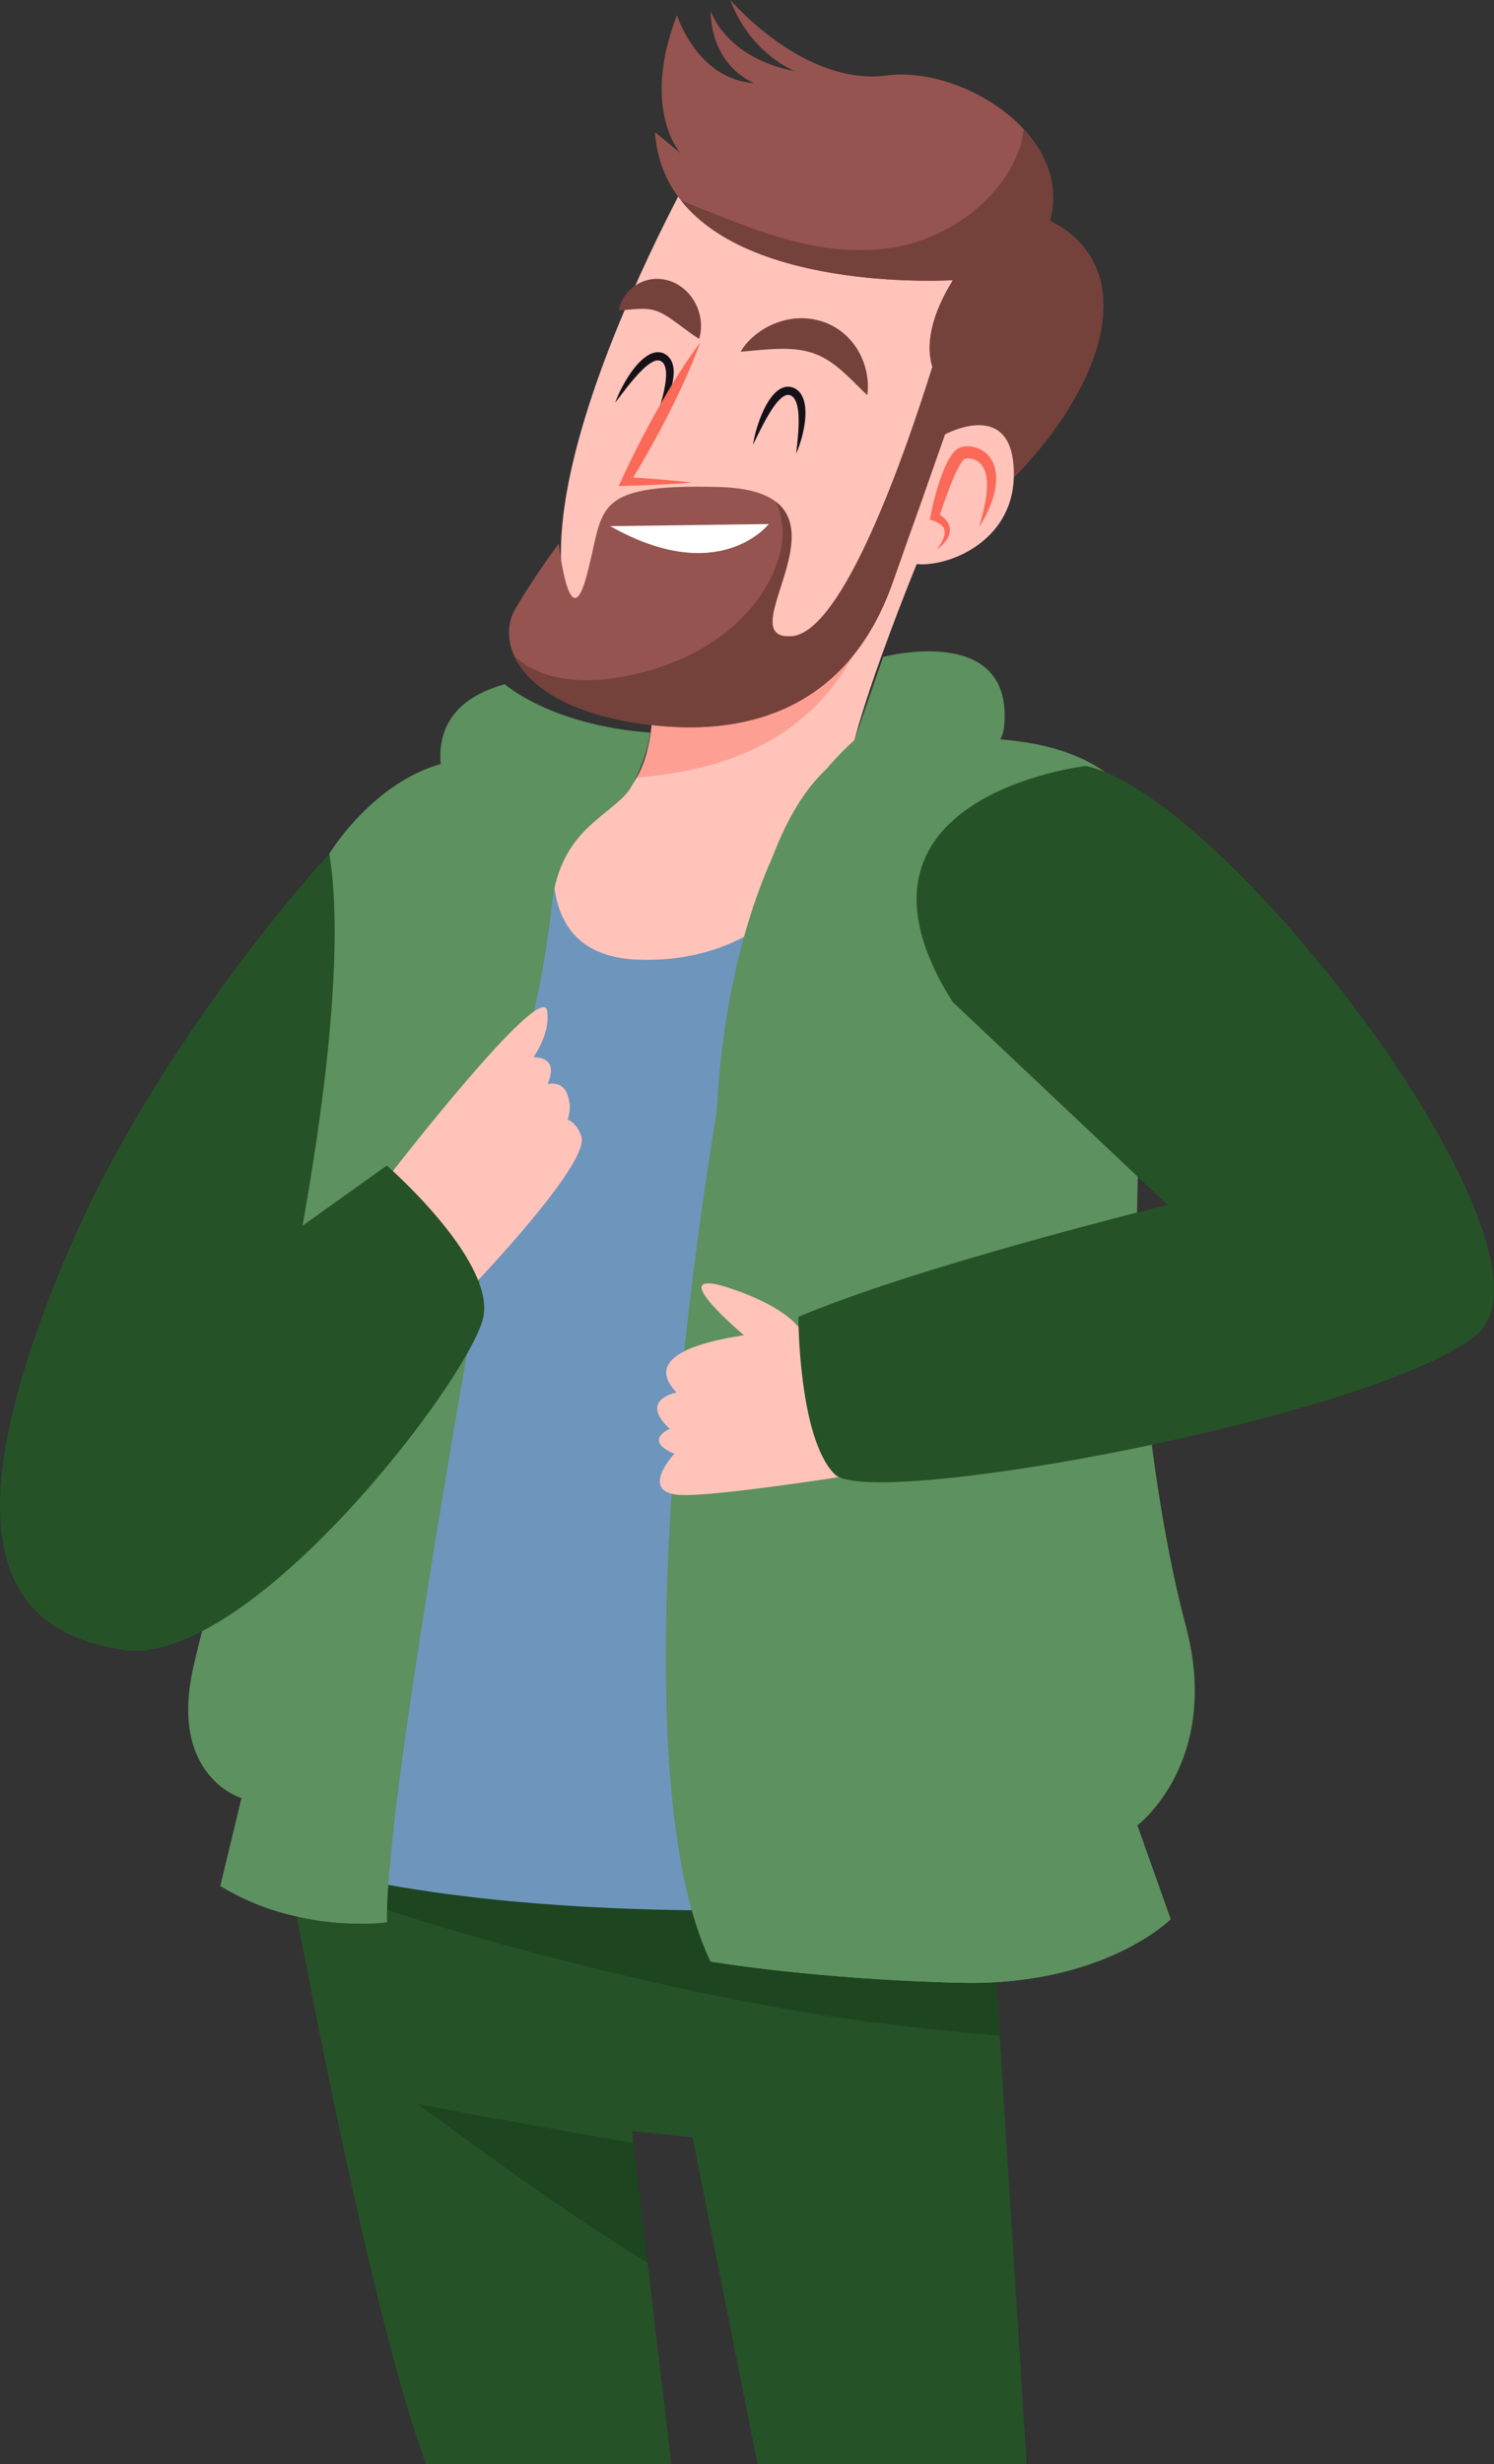
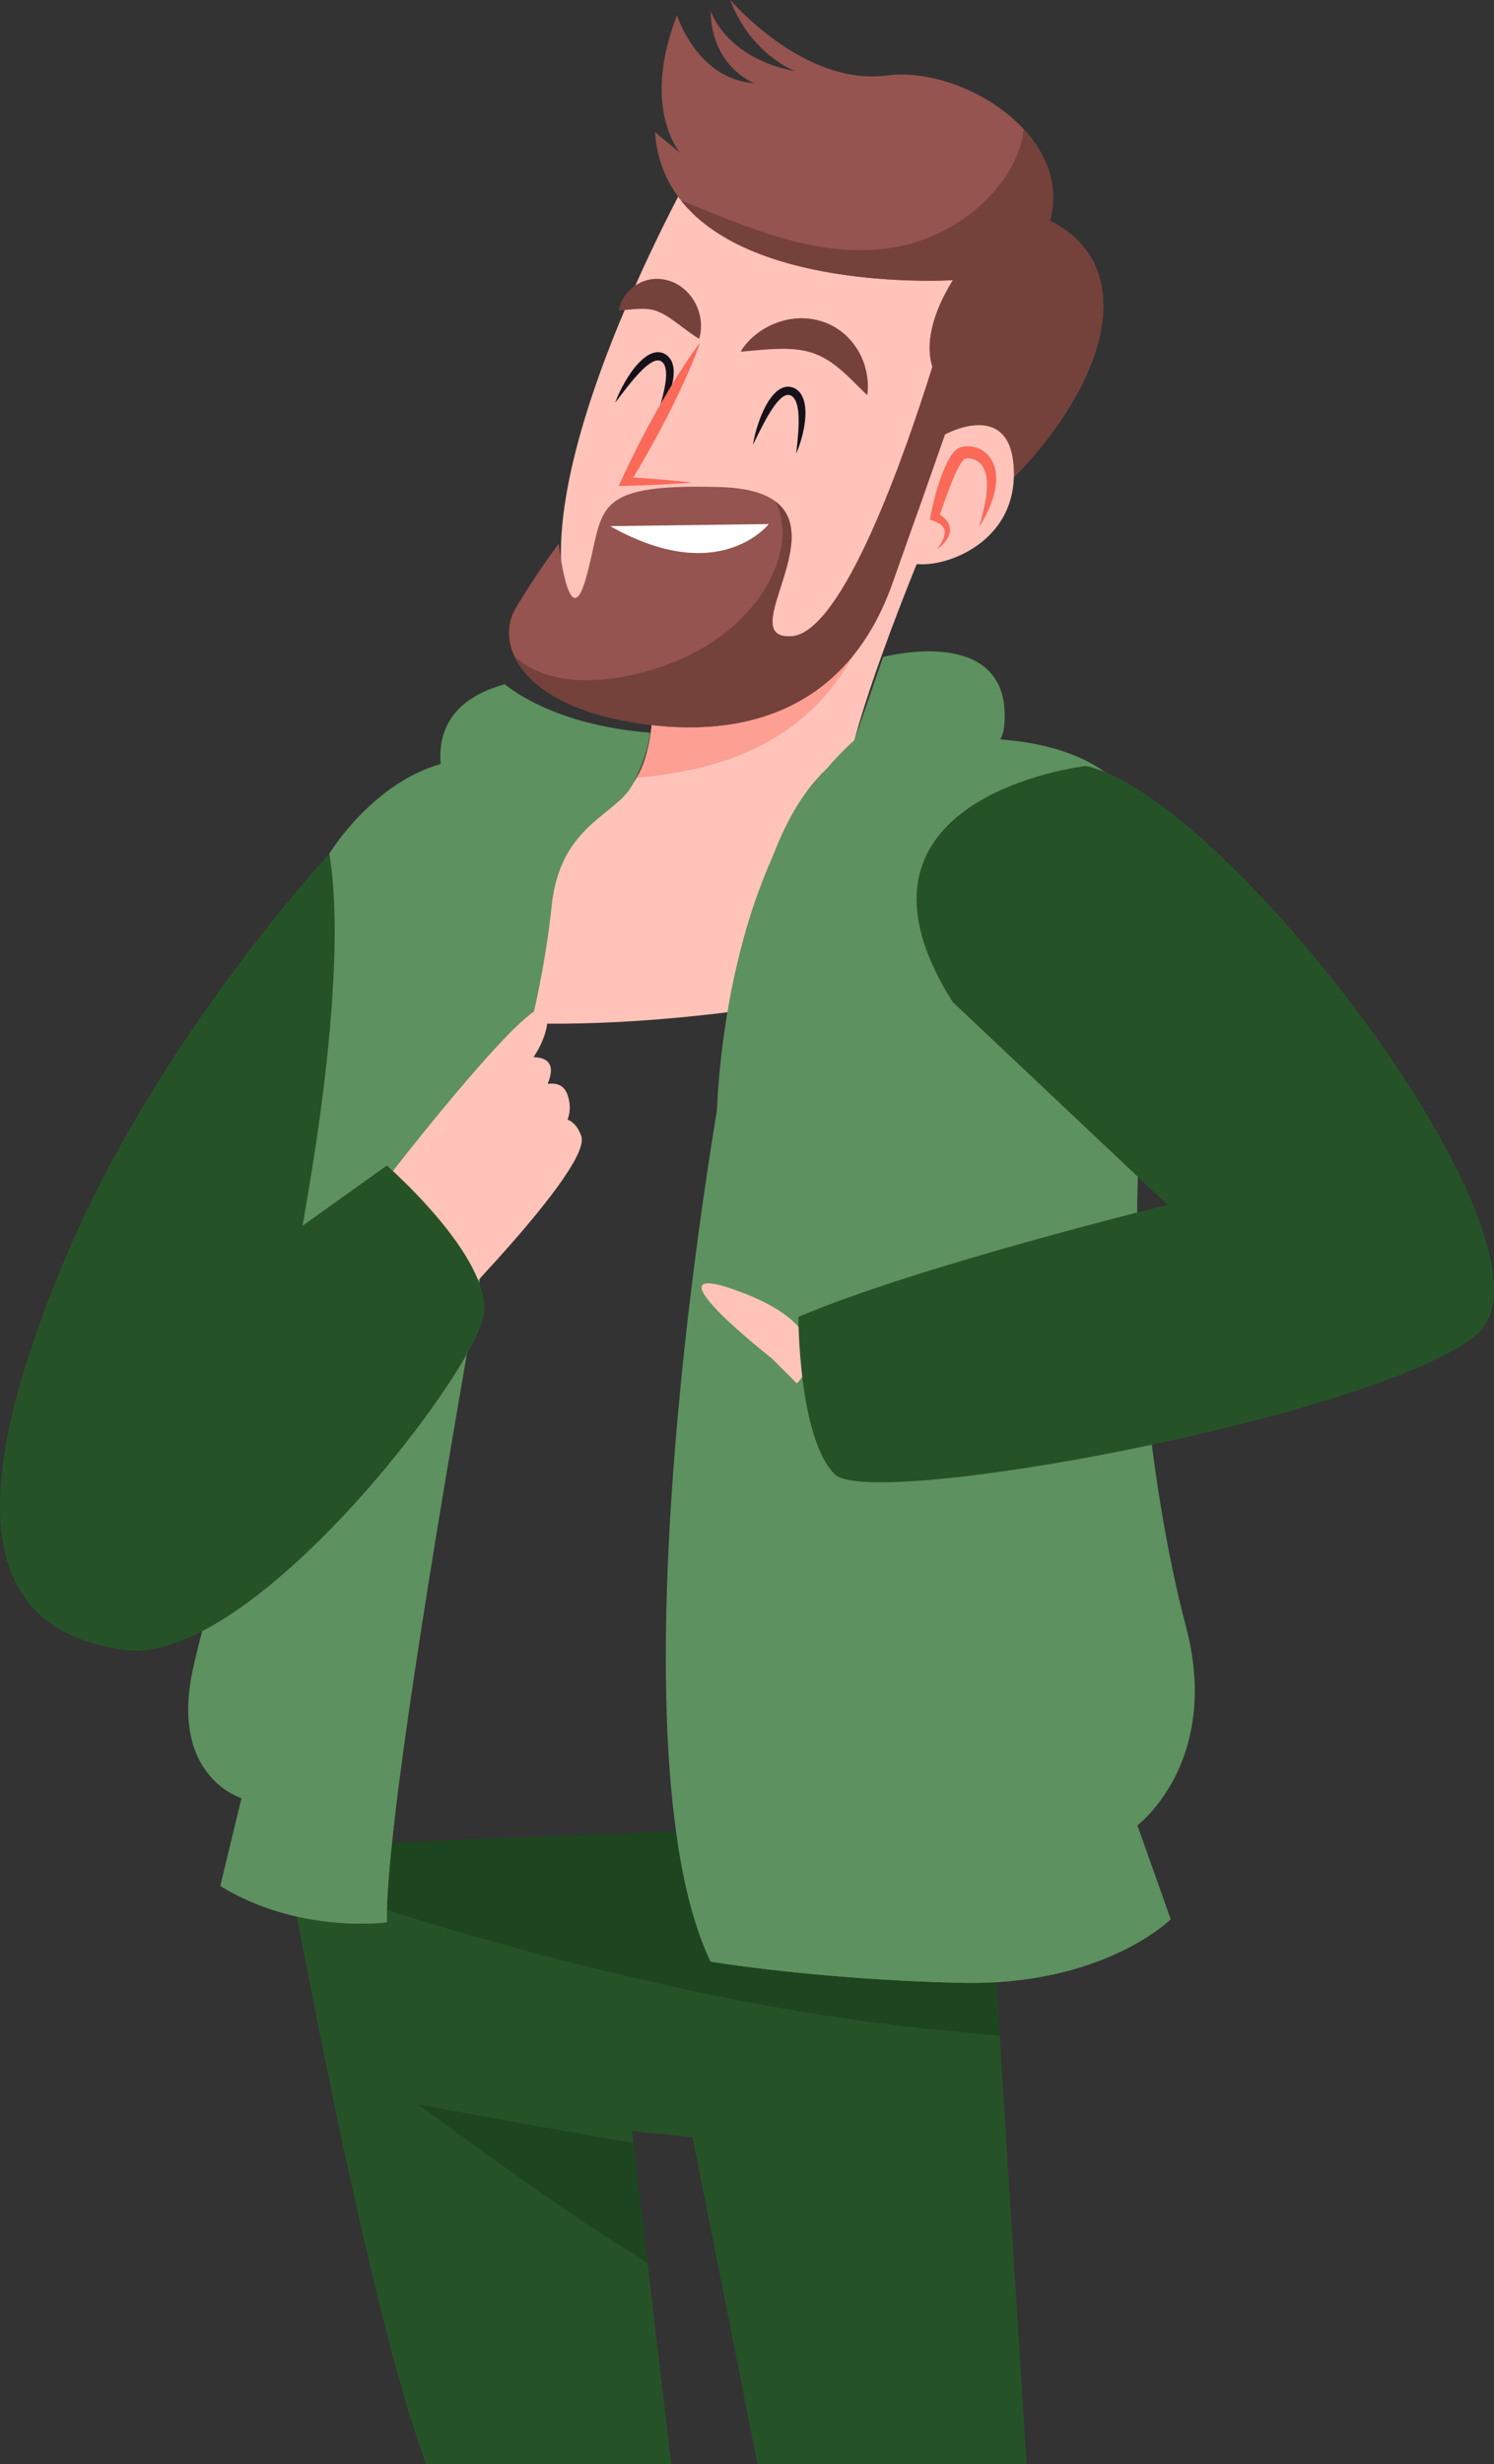
<svg xmlns="http://www.w3.org/2000/svg" xml:space="preserve" width="325.2mm" height="536.218mm" version="1.1" style="shape-rendering:geometricPrecision; text-rendering:geometricPrecision; image-rendering:optimizeQuality; fill-rule:evenodd; clip-rule:evenodd" viewBox="0 0 9228.33 15216.46">
  <rect x="0" y="0" width="9228.33" height="15216.46" fill="#333333" stroke="none" />
  <defs>
    <style type="text/css"> .fil9 {fill:#161118;fill-rule:nonzero} .fil6 {fill:#265228;fill-rule:nonzero} .fil0 {fill:#265228;fill-rule:nonzero} .fil5 {fill:#5D915F;fill-rule:nonzero} .fil4 {fill:#6E95BC;fill-rule:nonzero} .fil8 {fill:#75413B;fill-rule:nonzero} .fil7 {fill:#95544F;fill-rule:nonzero} .fil11 {fill:#FB6959;fill-rule:nonzero} .fil2 {fill:#FFC3BA;fill-rule:nonzero} .fil10 {fill:white;fill-rule:nonzero} .fil1 {fill:#09290A;fill-rule:nonzero;fill-opacity:0.302} .fil3 {fill:#FB6959;fill-rule:nonzero;fill-opacity:0.4} </style>
  </defs>
  <g id="Слой_x0020_1">
    <g id="_2804207264">
      <path class="fil0" d="M1753.84 11403.15c0,0 504.7,2822.59 878.56,3813.31l1514.11 0 -243 -2056.2 373.85 37.39 402.02 2018.81 1661.81 0 -250.64 -3981.54 -4336.7 168.24z" />
      <g>
        <path class="fil1" d="M2319.89 11772.18c322.89,103.81 648.24,200.12 976.3,286.33 677.99,178.15 1369.06,332.76 2064.45,425.32 270.37,35.99 541.28,64.21 812.54,86.06l-82.64 -1334.98 -4336.7 168.24c0,0 12.76,71.36 35.66,195.04 179.08,45.91 353.22,117.03 530.39,174z" />
        <path class="fil1" d="M2606.57 13012.61c155.09,111.88 309.25,225.04 464.51,336.67 302.56,217.54 610.27,429.25 928.45,623.53l-87.48 -740.24c-444.21,-74.88 -887.4,-155.82 -1330.35,-238.16 8.29,6.07 16.56,12.2 24.88,18.2z" />
      </g>
    </g>
    <g id="_2804205968">
      <g>
        <g>
          <path class="fil2" d="M5692.72 3409.68c0,0 -657.67,1574 -415.09,1563.13 242.57,-10.87 1309.46,-499.59 1507.36,328.75 197.9,828.34 -4360.42,1418.57 -4600.54,690.73 0,0 -309.62,-750.32 397.6,-938.47 707.22,-188.14 1489.66,362.73 1451.07,-855.8 -38.6,-1218.53 1659.6,-788.34 1659.6,-788.34z" />
          <path class="fil3" d="M4988.02 4405.88c317.82,-285.75 420.89,-653.51 529.28,-1031.02 -432.83,-71.18 -1515.07,-152.41 -1484.17,823.17 9.22,291.24 -28.54,481.22 -100.89,604.56 386.95,-32.95 763.11,-133.57 1055.78,-396.7z" />
        </g>
-         <path class="fil4" d="M3492.26 4935.48c0,0 -343.83,962.91 448.62,990.71 1065.48,37.39 1328.92,-1012.83 1328.92,-1012.83 0,0 1466.5,-570.38 1523.47,198.49 56.97,768.87 -590.57,6609.06 -590.57,6609.06 0,0 -2775.07,285.67 -4486.24,-243 0,0 235.52,-5937.95 469.82,-6313.43 256.4,-410.89 1305.99,-229.01 1305.99,-229.01z" />
      </g>
      <g>
        <g>
          <g>
            <path class="fil5" d="M5585.84 4580.32c0,0 -616.86,-168.24 -915.94,1046.79 -299.08,1215.03 -915.94,5159.18 -280.39,6486.36 0,0 672.93,112.16 1551.49,130.85 878.56,18.69 1289.79,-392.55 1289.79,-392.55l-205.62 -579.47c0,0 523.4,-392.55 299.08,-1233.72 -224.31,-841.17 -411.24,-2411.35 -224.31,-3514.22 186.93,-1102.87 261.7,-2130.97 -1514.1,-1944.04z" />
            <g>
              <path class="fil5" d="M4183.25 11359.5c44.28,297.87 111.15,555.38 206.26,753.97 0,0 672.93,112.16 1551.49,130.85 878.56,18.69 1289.79,-392.55 1289.79,-392.55l-201.89 -568.95c-793.6,261.51 -2252.67,140.96 -2845.66,76.68z" />
            </g>
          </g>
          <g>
            <path class="fil5" d="M2034.23 5271.95c0,0 392.55,-654.24 1009.41,-579.47l486.01 149.54c0,0 -1158.95,6000.35 -1140.25,7028.45 0,0 -542.09,74.77 -1028.1,-224.31l130.85 -542.09c0,0 -448.62,-130.85 -299.08,-803.78 149.54,-672.94 729.02,-2448.74 785.09,-3607.68 56.08,-1158.95 56.08,-1420.65 56.08,-1420.65z" />
            <path class="fil5" d="M2434.79 11258c-299.22,-18.62 -613.99,-66.94 -942.64,-153.93l-130.85 542.09c486.01,299.08 1028.1,224.31 1028.1,224.31 -2.38,-130.97 14.38,-342.78 45.4,-612.47z" />
          </g>
          <g>
            <path class="fil5" d="M3118.41 4225.16c0,0 280.39,252.35 897.25,299.08 0,0 -10.51,142.53 -112.16,327.12 -101.64,184.59 -443.03,244.98 -495.36,738.36 -65.42,616.86 -224.31,1074.83 -224.31,1074.83 0,0 -18.69,-1149.6 -252.35,-1458.03 -233.66,-308.43 -392.55,-822.48 186.93,-981.36z" />
            <path class="fil5" d="M4426.89 6916.91c0,0 9.34,-1598.22 850.52,-2345.93l177.58 -514.05c0,0 809.23,-216.03 747.71,429.93 -37.38,392.54 -1327.18,841.17 -1775.8,2430.05z" />
          </g>
        </g>
        <g>
          <g>
-             <path class="fil2" d="M5034.4 8206.7c0,0 -1205.68,28.04 -855.19,392.54 0,0 -238.33,42.06 -42.06,224.31 0,0 -168.23,70.1 28.04,154.21 0,0 -210.29,224.31 14.02,252.35 224.31,28.04 1556.16,-196.27 1556.16,-196.27l-700.98 -827.15z" />
+             <path class="fil2" d="M5034.4 8206.7l-700.98 -827.15z" />
            <path class="fil2" d="M4922.25 8543.17c0,0 322.45,-308.43 -336.47,-560.78 -658.92,-252.35 182.25,406.56 182.25,406.56l154.21 154.22z" />
          </g>
          <path class="fil6" d="M6707.4 4729.86c0,0 -1626.26,186.93 -822.48,1458.03l1327.18 1252.41c0,0 -1532.8,373.86 -2280.51,691.63 0,0 0,747.7 224.31,972.02 224.31,224.31 3345.99,-355.16 3962.85,-859.86 616.86,-504.7 -1532.8,-3327.3 -2411.35,-3514.22z" />
        </g>
        <g>
          <path class="fil2" d="M2398.74 7267.4c0,0 953.33,-1233.72 981.37,-1023.42 28.04,210.29 -196.27,420.59 -196.27,420.59l28.04 -126.18c0,0 378.53,-98.13 70.1,322.45l-84.12 -84.12c0,0 252.35,-182.25 308.43,-14.02 56.08,168.24 -84.12,252.35 -84.12,252.35l-84.12 -70.1c0,0 182.25,-126.17 252.35,70.1 70.1,196.27 -925.29,1191.66 -925.29,1191.66l-266.37 -939.31z" />
          <path class="fil6" d="M2034.23 5271.95c0,0 -1056.15,1135.87 -1626.26,2486.13 -710.32,1682.34 -429.93,2317.89 355.16,2430.05 785.09,112.16 2168.35,-1710.38 2224.42,-2065.54 56.08,-355.16 -598.16,-925.29 -598.16,-925.29l-523.4 373.86c0,0 299.08,-1514.11 168.23,-2299.2z" />
        </g>
      </g>
    </g>
    <g id="_2804209184">
      <g>
        <path class="fil2" d="M4326.05 959.9c0,0 1784.34,-183.55 1730.5,918.64 -32.64,668.19 -742.18,3145.67 -2294.71,2203.57 -911.42,-553.06 564.21,-3122.21 564.21,-3122.21z" />
        <g>
          <path class="fil7" d="M6484.88 1363.65c147.32,-527.41 -543.69,-958.63 -1006.79,-897.59 -514.13,67.76 -966.73,-466.06 -966.73,-466.06 124.7,335.62 400.02,440.16 400.02,440.16 -433.5,-83.69 -522.03,-373.79 -522.03,-373.79 6.06,351.26 270.18,447.22 270.18,447.22 -355.17,-23.6 -477.81,-419.85 -477.81,-419.85 -224.94,582.89 21.78,852.14 21.78,852.14l-157.97 -130.06c74.9,1026.19 1840.56,914.19 1840.56,914.19 -167.62,271.4 -155.37,446.29 -126.58,535.15 -165.85,530.33 -551.72,1644.69 -871.27,1664.06 -419.59,25.43 502.23,-896.38 -445.01,-921.81 -826.55,-22.19 -702.1,144.68 -826.45,572.16 -101.72,349.65 -165.29,-222.51 -165.29,-222.51 0,0 -139.86,184.36 -267.01,400.51 -127.15,216.15 25.43,591.23 737.45,705.67 712.02,114.43 1322.33,-108.08 1589.34,-858.24 59.88,-168.23 113.34,-322.56 164.01,-459.71l38.62 25.73 187.24 -487.38 20.31 77.79 -166.92 565.18c408.21,-184.57 1007.56,-826.86 1057.14,-1366.52 33,-359.23 -180.36,-525.38 -326.78,-596.42z" />
          <path class="fil8" d="M6484.88 1363.65c59.58,-213.28 -18.02,-410.8 -162.13,-566.43 -2.8,35.74 -8.98,69.83 -18.83,100.73 -109.61,343.94 -473.68,592.87 -823.47,636.32 -416.66,51.76 -777.58,-97.93 -1157.52,-249.25 -37.34,-14.87 -76.66,-30.65 -116.68,-47.63 450.58,570.43 1679.84,492.61 1679.84,492.61 -167.62,271.4 -155.37,446.29 -126.58,535.15 -165.85,530.33 -551.72,1644.69 -871.27,1664.06 -343.61,20.82 212.16,-593.52 -95.48,-830.68 39.78,89.25 52.94,192.48 30.4,295.68 -69.22,316.81 -340.23,557.76 -627.18,680.51 -275.58,117.87 -717.91,206.91 -978.94,9.5 -13.12,-9.93 -26.23,-20.35 -39.27,-31.2 79.38,170.26 305.47,339.71 744.16,410.22 712.02,114.43 1322.33,-108.08 1589.34,-858.24 59.88,-168.23 113.34,-322.56 164.01,-459.71l38.62 25.73 187.24 -487.38 20.31 77.79 -166.92 565.18c408.21,-184.57 1007.56,-826.86 1057.14,-1366.52 33,-359.23 -180.36,-525.38 -326.78,-596.42z" />
        </g>
        <path class="fil2" d="M5837.61 2682.57c0,0 429.59,-236.37 424.98,252.68 -4.69,498.71 -599.95,624.53 -693.21,510.58l268.23 -763.26z" />
      </g>
      <g>
        <g>
          <path class="fil8" d="M4575.27 2171.94c0,0 7.76,-16.08 26.44,-39.59 9.34,-11.72 21.37,-25.4 36.4,-39.71 14.94,-14.52 33.05,-29.35 54.05,-44.3 21.14,-14.66 45.3,-29.12 72.69,-41.63 27.41,-12.39 57.76,-23.61 91.1,-30.78 16.48,-4.2 33.97,-6.23 51.65,-8.66 8.9,-0.86 18.01,-1.17 27.13,-1.72l13.75 -0.53 13.97 0.38c37.31,0.28 75.91,7.7 113.24,18.73 18.35,6.79 37.08,12.69 54.24,22.06 8.68,4.4 17.52,8.5 25.8,13.44 8.13,5.19 16.27,10.27 24.18,15.62 16.35,10.03 29.85,23.1 44.05,34.8 13.56,12.35 25.35,25.86 37.16,38.76 10.87,13.55 20.68,27.37 30.09,40.85 8.73,13.82 16.14,27.86 23.4,41.32 3.76,6.68 6.7,13.54 9.44,20.39 2.78,6.82 5.58,13.44 8.08,20.06 2.52,6.61 5.08,13.01 7.33,19.39 1.82,6.54 3.75,12.84 5.28,19.17 3.12,12.62 6.33,24.42 8.75,35.83 1.89,11.6 3.49,22.49 4.57,32.84 1,10.38 2.24,19.85 2.68,28.81 0.43,8.95 0.31,17.26 0.08,24.78 -0.66,29.93 -3.57,47.15 -3.57,47.15 0,0 -14.1,-11.51 -34.34,-31.83 -5.28,-4.97 -10.31,-10.8 -16.49,-16.69 -6.42,-5.76 -12.62,-12.23 -19.55,-18.87 -6.98,-6.6 -13.44,-14.02 -20.98,-21.25 -7.81,-7.01 -15.37,-14.57 -23.47,-22.16 -4.08,-3.77 -7.88,-7.79 -11.9,-11.76 -4.23,-3.69 -8.54,-7.44 -12.92,-11.26 -8.8,-7.42 -16.75,-16 -26.06,-23.19 -9.26,-7.23 -18.17,-15.01 -27.32,-22.47 -9.75,-6.67 -19,-13.96 -28.44,-20.93 -10.1,-5.9 -19.37,-13.03 -29.36,-18.8 -4.97,-2.8 -9.97,-5.61 -14.99,-8.44l-7.33 -4.43 -7.74 -3.56c-5.15,-2.37 -10.11,-5.05 -15.14,-7.63 -5.16,-2.28 -10.47,-4.15 -15.6,-6.44 -10.14,-4.87 -21.1,-7.73 -31.6,-11.75 -21.73,-6.17 -43.62,-12.7 -67.02,-15.73l-8.65 -1.59c-2.95,-0.31 -5.9,-0.52 -8.85,-0.93 -5.91,-0.68 -11.76,-1.69 -17.72,-2.2 -12.01,-0.75 -23.93,-2.28 -36.1,-2.45 -24.2,-1.46 -48.66,-1.01 -72.58,-0.5 -23.95,0.58 -47.28,2.24 -69.51,3.56 -22.12,1.7 -43.1,3.33 -61.98,5.17 -19.38,1.78 -36.27,3.33 -50.18,4.6 -28.43,2.77 -46.18,4.06 -46.18,4.06z" />
        </g>
        <g>
          <path class="fil8" d="M4317.71 2092.34c0,0 -11.65,-7.01 -28.78,-18.79 -8.65,-5.86 -18.66,-12.92 -29.6,-20.8 -10.45,-7.65 -22.23,-16.28 -35.09,-25.7 -11.72,-8.73 -24.42,-18.18 -37.85,-28.19 -12.88,-9.41 -25.72,-18.94 -38.39,-27.65 -12.72,-8.56 -24.97,-17.03 -36.66,-23.69 -5.72,-3.95 -11.57,-6.18 -16.87,-9.74 -2.71,-1.34 -5.49,-2.39 -8.04,-3.89 -2.56,-1.63 -5.16,-2.68 -7.72,-3.63 -10.04,-5.25 -19.44,-8.1 -29.2,-11.77 -4.96,-1.22 -9.89,-3.53 -15.35,-4.34 -2.7,-0.52 -5.36,-1.73 -8.22,-2.19 -2.88,-0.25 -5.83,-0.88 -8.81,-1.41 -11.98,-2.15 -25.42,-3.19 -39.55,-3.4 -7.05,-0.69 -14.28,0.04 -21.55,0.16 -7.28,0.13 -14.64,0.06 -21.87,0.87 -7.35,0.39 -14.38,1.12 -21.54,1.35 -7.2,0.26 -13.71,1.61 -20.43,1.97 -6.71,0.45 -12.88,1.24 -19.08,1.44 -6.12,0.34 -11.45,1.32 -16.74,1.6 -20.62,1.93 -34.61,1.73 -34.61,1.73 0,0 1.99,-13.14 9.34,-33.86 3.41,-10.65 8.94,-22.41 16.33,-35.54 3.65,-6.65 7.73,-13.47 12.53,-20.53 4.96,-6.89 10.67,-13.64 16.62,-21.06 5.81,-7.5 13.07,-14.24 20.85,-21.18 7.79,-6.91 15.81,-14.23 25.66,-20.26 18.8,-12.91 41.38,-24.49 67.55,-32.07 6.57,-1.8 13.26,-3.71 20.09,-5.24 6.88,-1.4 14.11,-2.21 21.32,-3.08 7.26,-0.6 14.52,-1.86 22.02,-1.59 7.5,0.23 15.03,0.45 22.6,0.68 30.1,2.62 61,10.19 87.88,23.28 13.97,6.06 26.04,13.97 38.38,21.75 11.37,8.33 22.93,16.87 32.46,26.29 20.19,18.36 35.69,38.73 48.55,58.97 12.72,20.32 22.04,40.84 29.1,60.61 6.82,19.85 11.51,38.9 13.96,56.84 5.31,35.74 3.31,66.33 -0.37,87.91 -1.73,10.75 -4.01,19.32 -5.78,25.16 -1.77,5.87 -3.09,8.97 -3.09,8.97z" />
        </g>
        <g>
          <path class="fil9" d="M4917.72 2801.13c0,0 1.51,-13.24 4.16,-36.42 2.59,-23.09 5.98,-56.02 8.85,-95.16 1.33,-19.57 2.21,-40.74 2.49,-62.89 0.23,-22.13 -0.45,-45.33 -3.11,-68.46 -2.75,-22.97 -7.47,-46.47 -16.94,-65.33 -4.72,-9.3 -10.36,-17.59 -17.22,-23.06 -1.47,-1.79 -3.59,-2.48 -5.29,-3.85 -0.91,-0.59 -1.74,-1.3 -2.68,-1.84l-3.01 -1.29 -2.95 -1.39 -0.73 -0.36 -0.37 -0.18c-0.54,-0.19 4.16,1.31 2.02,0.64l-0.3 -0.08 -2.4 -0.63c-3,-0.72 -6.85,-1.95 -9.15,-2.24 -1.31,0.27 -2.5,0.26 -3.75,0 -1.57,0 -3.83,0.51 -5.74,0.59 -1.98,-0.14 -4.1,1.1 -6.17,1.52 -1.04,0.32 -2.09,0.51 -3.16,0.88l-3.22 1.55c-4.33,1.63 -8.64,4.71 -13.08,7.26 -4.27,3.39 -8.78,6.17 -12.88,10.24 -16.81,15.14 -32.11,34.02 -45.62,53.44 -13.54,19.47 -25.78,39.4 -36.88,58.72 -11.06,19.36 -21.27,38.01 -30.41,55.44 -8.97,17.6 -17.19,33.74 -24.48,48.04 -7.15,14.48 -13.38,27.11 -18.52,37.51 -10.26,20.96 -16.12,32.94 -16.12,32.94 0,0 1.69,-13.32 6.56,-36.24 4.93,-22.89 12.72,-55.49 25.68,-93.66 12.68,-38.28 29.95,-82.35 56.22,-127.13 13.28,-22.28 28.85,-44.93 50.19,-65.39 10.73,-10.11 22.84,-20.09 38.44,-27.06l5.74 -2.67c2.02,-0.77 4.19,-1.38 6.29,-2.05 4.33,-1.15 8.31,-2.91 13.01,-3.28 4.67,-0.55 8.96,-1.33 13.98,-1.4 5.35,0.21 10.77,0.65 16.06,1.38 4.19,0.82 6.66,1.73 10.07,2.6l2.39 0.66 2.91 0.92 0.76 0.34 1.51 0.69 6.04 2.81 5.98 2.91c1.91,1.11 3.71,2.43 5.55,3.66 3.54,2.63 7.56,4.82 10.53,7.97 13.61,11.43 22.15,26.08 28.73,40.06 12.82,28.5 15.99,56.67 17.25,82.97 1.08,26.38 -0.78,51.29 -3.68,74.54 -2.9,23.26 -7.26,44.82 -11.79,64.52 -8.97,39.41 -19.67,71.23 -27.82,93.2 -8.14,21.98 -13.95,34.09 -13.95,34.09z" />
        </g>
        <g>
          <path class="fil9" d="M4051.2 2591.54c0,0 4.01,-12.71 11.03,-34.96 6.95,-22.17 16.55,-53.85 26.84,-91.72 5.04,-18.96 9.94,-39.58 14.44,-61.26 4.44,-21.68 8.2,-44.58 10,-67.8 1.68,-23.07 1.53,-47.04 -4.17,-67.36 -2.86,-10.03 -6.82,-19.25 -12.51,-25.92 -1.1,-2.04 -3.06,-3.12 -4.46,-4.79 -0.78,-0.75 -1.46,-1.61 -2.28,-2.32l-2.71 -1.84 -2.63 -1.93 -0.65 -0.5 -0.32 -0.25c-0.49,-0.29 3.83,2.09 1.86,1.02l-0.28 -0.13 -2.24 -1.08c-2.81,-1.28 -6.35,-3.22 -8.56,-3.95 -1.34,0.02 -2.5,-0.23 -3.68,-0.72 -1.55,-0.3 -3.87,-0.23 -5.75,-0.52 -1.91,-0.51 -4.23,0.3 -6.34,0.31 -1.09,0.12 -2.15,0.1 -3.27,0.27l-3.45 0.9c-4.56,0.77 -9.38,2.98 -14.23,4.63 -4.83,2.52 -9.79,4.39 -14.6,7.6 -19.39,11.65 -38.01,27.27 -54.98,43.76 -17.01,16.53 -32.82,33.77 -47.4,50.61 -14.54,16.89 -28.13,33.25 -40.42,48.62 -12.16,15.57 -23.31,29.84 -33.19,42.49 -9.78,12.85 -18.31,24.06 -25.33,33.29 -14.07,18.62 -22.11,29.27 -22.11,29.27 0,0 4.2,-12.76 13.35,-34.33 9.2,-21.52 23.07,-52.05 43.07,-87.04 19.75,-35.16 45.11,-75.13 79.43,-114.07 17.28,-19.34 36.89,-38.6 61.74,-54.61 12.46,-7.87 26.25,-15.36 42.89,-19.23l6.14 -1.53c2.13,-0.37 4.38,-0.56 6.57,-0.81 4.47,-0.3 8.71,-1.27 13.4,-0.74 4.69,0.35 9.05,0.41 13.99,1.29 5.21,1.22 10.45,2.69 15.5,4.42 3.96,1.6 6.21,2.97 9.4,4.47l2.22 1.1 2.68 1.46 0.68 0.48 1.36 0.96 5.39 3.91 5.31 3.99c1.66,1.46 3.18,3.09 4.75,4.65 2.97,3.25 6.5,6.17 8.82,9.83 11.18,13.82 16.77,29.82 20.56,44.81 7.15,30.42 4.89,58.68 1.12,84.73 -3.97,26.1 -10.55,50.2 -17.83,72.47 -7.28,22.28 -15.68,42.62 -23.88,61.09 -16.32,36.98 -32.89,66.17 -45.07,86.18 -12.18,20.03 -20.2,30.8 -20.2,30.8z" />
        </g>
        <path class="fil10" d="M3769.34 3248.98l979.03 -12.72c0,0 -305.15,394.15 -979.03,12.72z" />
        <g>
          <path class="fil11" d="M5786.73 3391.75c13.75,-16.77 25.59,-34.76 34.86,-53.28 4.57,-9.29 8.2,-18.84 10.69,-28.29 2.55,-9.41 3.69,-18.82 3.1,-27.51 -0.25,-4.35 -1.02,-8.5 -2.1,-12.44 -0.73,-1.93 -1.22,-3.88 -2.01,-5.73l-2.62 -5.38c-1.15,-1.68 -2.22,-3.36 -3.24,-5.05 -1.12,-1.65 -2.58,-3.16 -3.79,-4.75 -1.12,-1.63 -2.84,-3 -4.29,-4.47 -1.48,-1.46 -2.89,-2.93 -4.71,-4.21l-5.06 -3.98 -5.65 -3.6c-3.48,-2.59 -7.99,-4.46 -11.85,-6.73 -4.18,-2.04 -8.62,-3.84 -12.86,-5.79l-13.59 -4.95 -19.93 -7.25 4.63 -23.35c4.26,-21.49 8.49,-42.46 13.48,-63.51 4.96,-20.99 9.97,-42 15.74,-62.82 5.69,-20.85 11.49,-41.72 18.16,-62.4 6.61,-20.69 13.35,-41.44 21.14,-61.95 7.73,-20.53 15.87,-41.1 25.47,-61.48 9.68,-20.39 20.15,-40.7 34.05,-61.2 7.51,-10.24 14.97,-20.44 26.83,-30.84l4.31 -3.82 5.4 -3.84c3.69,-2.5 6.98,-4.96 12.21,-7.17 2.4,-1.1 4.84,-2.15 7.29,-3.12l1.84 -0.72 0.46 -0.18 1.94 -0.57 0.48 -0.13 1.93 -0.51c2.78,-0.69 4.43,-1.29 9.18,-2.15 8.65,-1.77 15.36,-2.33 22.33,-2.72 6.92,-0.18 13.78,-0.1 20.53,0.52 13.49,1.27 26.78,3.66 39.55,7.94 25.57,8.14 49.38,22.75 68.23,41.85 18.98,19.07 32.54,42.4 41.06,66.16 8.7,23.82 12.14,48.19 13.18,71.76 1.25,23.68 -1.31,46.66 -4.7,69.03 -1.96,11.16 -4.02,22.23 -6.87,33.02 -2.41,10.93 -5.55,21.57 -8.92,32.11 -6.49,21.14 -14.36,41.63 -23,61.64 -4.13,10.09 -8.98,19.84 -13.66,29.63 -4.63,9.81 -9.71,19.39 -14.97,28.85 -9.96,19.17 -21.47,37.51 -33.01,55.67l16.92 -62.03 4.1 -15.41 3.59 -15.51c2.51,-10.28 5.11,-20.5 7.08,-30.84 2.13,-10.29 4.6,-20.47 6.15,-30.8 1.74,-10.28 3.88,-20.45 5.02,-30.72 1.41,-10.24 2.82,-20.41 3.59,-30.57 1.19,-10.15 1.5,-20.26 1.87,-30.29 0.66,-20 -0.02,-39.82 -2.91,-58.6 -2.69,-18.81 -7.6,-36.69 -14.71,-52.5 -7.18,-15.83 -17.06,-29.16 -28.69,-39.8 -11.71,-10.6 -25.94,-17.8 -41.01,-22.24 -7.53,-2.3 -15.44,-3.29 -23.14,-3.79 -3.89,-0.24 -7.67,-0.1 -11.41,0.1 -3.66,0.37 -7.57,0.78 -9.37,1.17 -0.54,-0.13 -3.98,0.91 -6.35,1.54l-1.93 0.53 -0.48 0.13c0.68,-0.2 -1.86,0.53 1.46,-0.43l0.01 0.03 0.01 0.1c0.02,0.11 0,0.14 0,0.14 0.16,-0.4 -0.75,0.5 -1.46,1 -0.37,0.26 -0.75,0.5 -1.16,0.71l-1.59 1.58c-4.3,3.59 -9.65,10.66 -14.62,17.62 -10.22,14.66 -19.72,32.17 -28.47,50.18 -8.75,18.1 -17.3,36.77 -25.13,55.92 -7.8,19.15 -15.7,38.45 -23.08,58.01 -7.34,19.58 -14.76,39.24 -21.83,59.05l-21.03 59.64c-6.77,19.92 -13.9,40.04 -20.27,59.82l-15.3 -30.61 15.73 8.42c5.15,3.26 10.3,6.33 15.34,9.8 4.95,3.85 10.03,7.03 14.7,11.48l7 6.38 6.54 7.2c2.21,2.3 4.17,5.01 6.1,7.71 1.91,2.72 3.95,5.23 5.52,8.28 1.62,2.97 3.38,5.8 4.77,8.88l3.79 9.44 2.58 9.87c0.69,3.31 0.98,6.69 1.43,10 0.51,6.67 0.37,13.28 -0.5,19.67 -1.78,12.78 -6.08,24.43 -11.42,34.96 -2.64,5.3 -5.75,10.26 -9.01,14.99 -3.21,4.78 -6.67,9.3 -10.29,13.62 -7.23,8.66 -14.88,16.73 -23.25,23.94 -8.31,7.24 -16.89,14.07 -26.12,19.87z" />
        </g>
        <g>
          <path class="fil11" d="M4324.55 2115.25c-6.72,19.41 -13.78,38.64 -21.25,57.64 -7.28,19.1 -14.85,38.06 -22.59,56.92 -15.55,37.69 -31.79,75 -48.39,112.13 -33.39,74.14 -68.75,147.23 -105.51,219.57l-27.84 54.1 -28.45 53.78 -28.97 53.5c-9.6,17.86 -19.59,35.52 -29.49,53.23 -9.83,17.74 -19.87,35.37 -30.03,52.93 -10.06,17.62 -20.24,35.17 -30.63,52.61 -20.52,35.02 -41.69,69.69 -63.2,104.18l-23.34 -39.75 102.24 6.44c34.08,2.39 68.15,4.83 102.22,7.59 34.07,2.71 68.14,5.65 102.2,8.99 34.06,3.14 68.12,6.66 102.17,10.74 -34.17,2.95 -68.32,5.34 -102.47,7.35 -34.15,2.21 -68.3,4.02 -102.44,5.61 -34.14,1.63 -68.28,2.94 -102.42,4.2l-102.4 3.06 -42 1.25 18.66 -41.01c16.83,-37 34.01,-73.81 51.84,-110.28 8.78,-18.3 17.77,-36.49 26.88,-54.62 9,-18.18 18.14,-36.3 27.48,-54.3 9.28,-18.04 18.46,-36.12 28.03,-54.01l28.54 -53.73 29.07 -53.45 29.68 -53.12c39.93,-70.63 81.26,-140.52 124.56,-209.35 21.75,-34.36 43.85,-68.53 66.65,-102.33 11.44,-16.88 23.04,-33.67 34.93,-50.31 11.7,-16.74 23.81,-33.25 36.27,-49.59z" />
        </g>
      </g>
    </g>
  </g>
</svg>